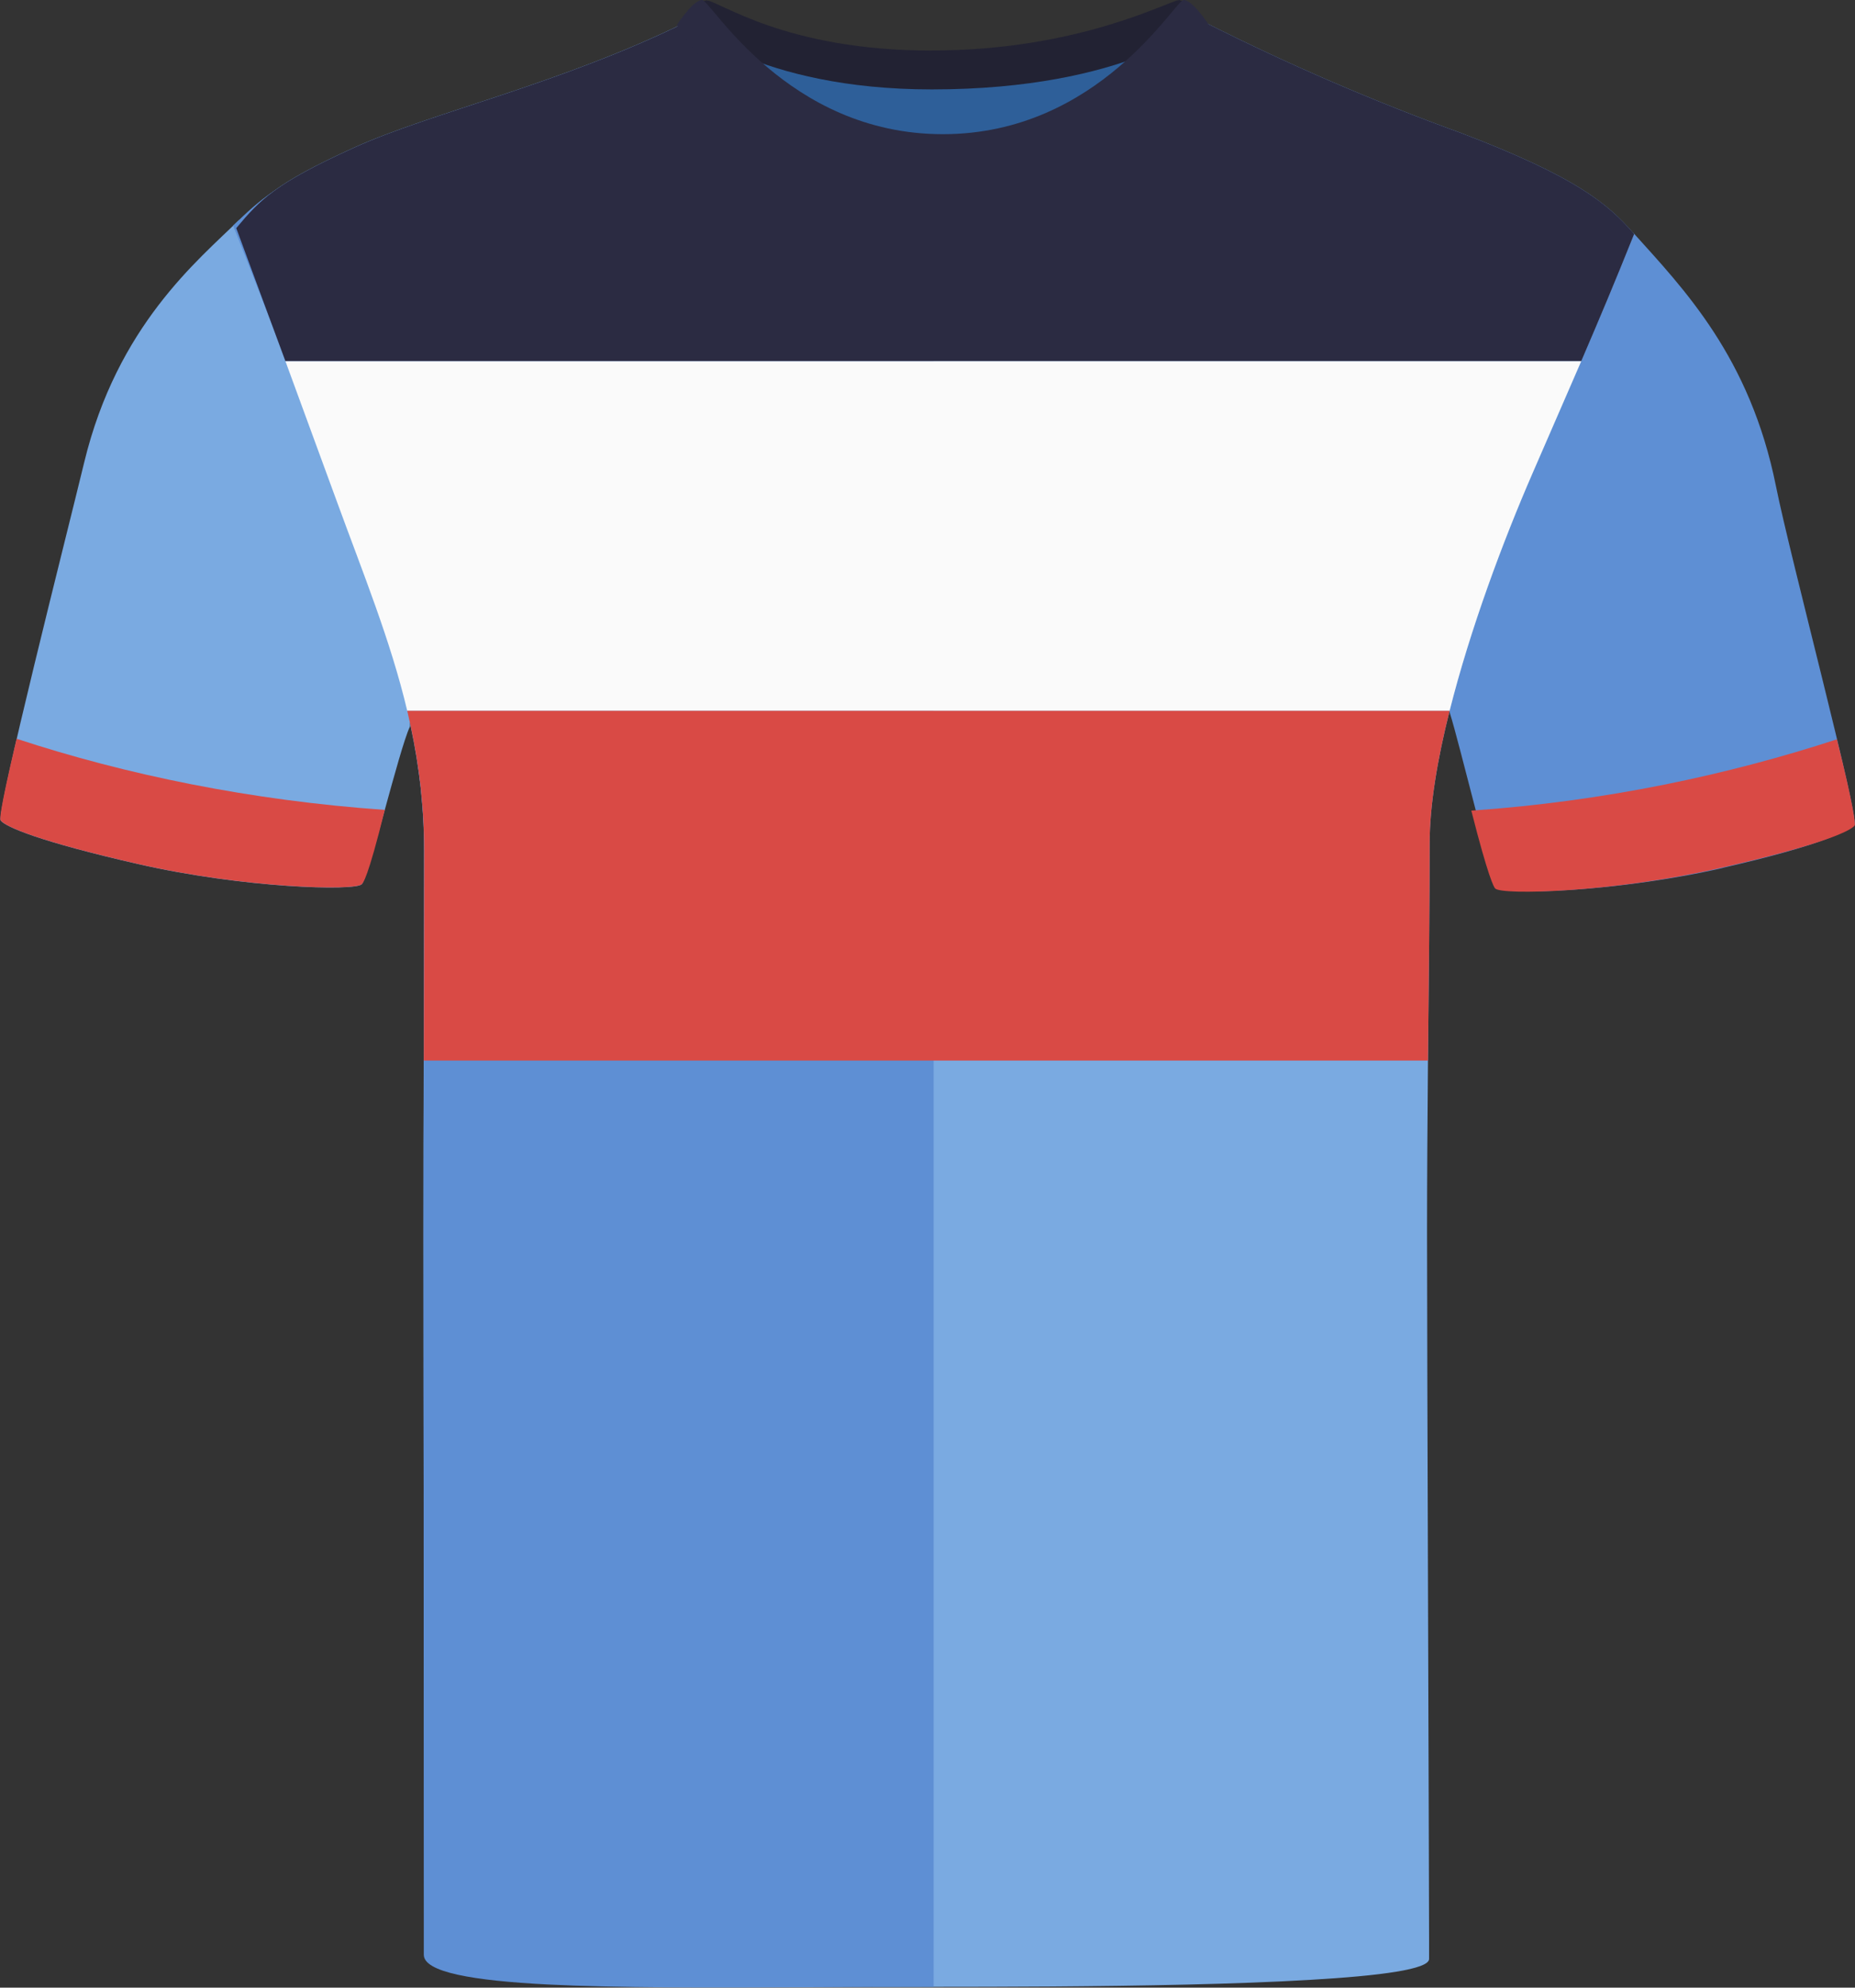
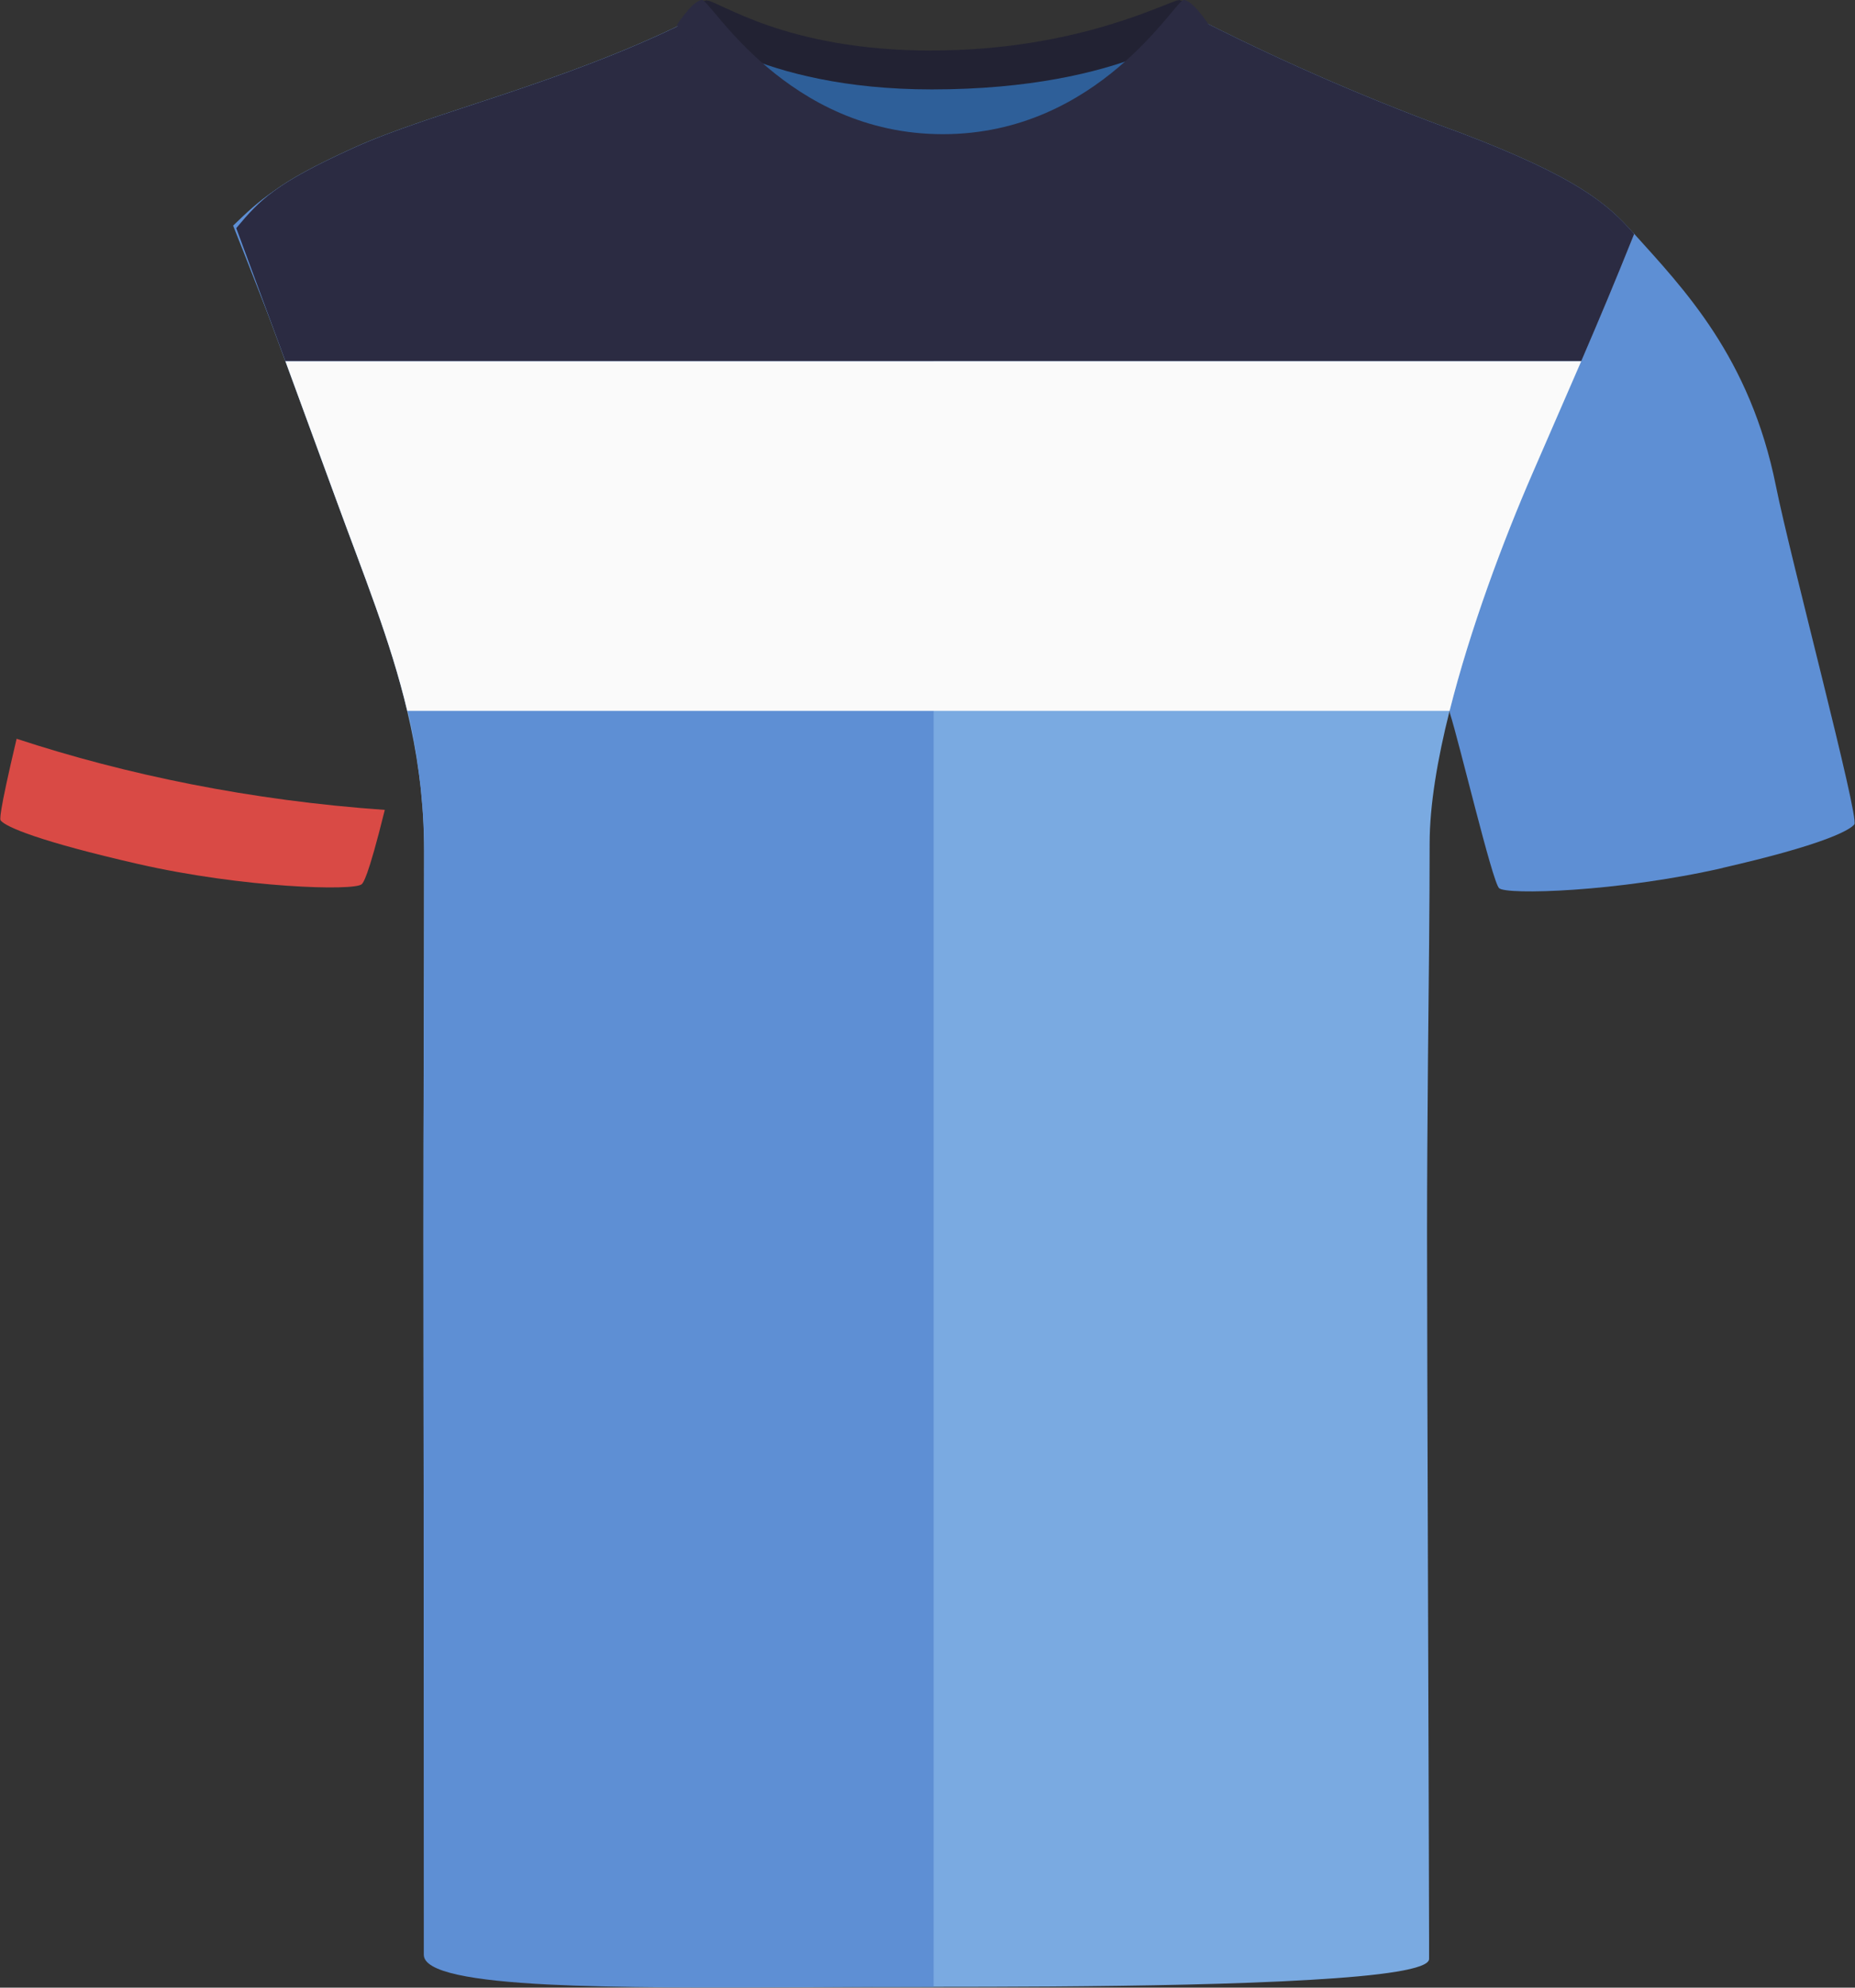
<svg xmlns="http://www.w3.org/2000/svg" id="uuid-9ac51e68-2757-474d-8c26-d3b5866ac402" viewBox="0 0 200.69 214.94">
  <rect x="0" y="0" width="200.69" height="214.94" fill="#333333" stroke="none" />
  <defs>
    <style>.uuid-c0746e3a-2259-416f-8ce7-a7d40c732533{fill:#fafafa;}.uuid-7bb8fe87-9cbe-4615-ad94-dd8899f0ecba{fill:#d94a45;}.uuid-a486bc7d-429b-470d-85a6-dc8123fe2297{fill:#223;}.uuid-765edc7e-fedf-405b-95b7-45eb5f011aac{fill:#2b2b42;}.uuid-ca85f2dc-d2a6-4b53-8fcc-33d2b586b818{fill:#2e5f99;}.uuid-d1dfe904-391c-42d9-9e48-7037011cd1e7{fill:#5e8fd4;}.uuid-00b7a2af-a1de-4963-81ce-2ff92629e5ec{fill:#7aaae1;}</style>
  </defs>
  <path id="uuid-27fd8c52-4b98-481d-8857-e864b7de64a5" class="uuid-ca85f2dc-d2a6-4b53-8fcc-33d2b586b818" d="m81.54,5.27c.57-1.59,9.95,2.68,18.57,2.68s20.93-3.72,22.31-2.15c1.38,1.57-7.89,16.25-21.26,16.25s-20.6-14.01-19.62-16.78" />
-   <path id="uuid-869acf16-33ea-4452-b881-a18acf5713e6" class="uuid-00b7a2af-a1de-4963-81ce-2ff92629e5ec" d="m14.94,93.44c-10.68-2.44-14.3-4.01-14.86-4.7s7.25-31.36,9.02-38.7c3.58-14.85,12.34-21.9,16.75-26.24,0,0,3.57,11.54,9.79,27.57,6.23,16.03,9,26.59,8.7,27.22-1.18,2.51-4.45,16.27-5.2,17.03s-12.81.42-24.2-2.18" />
  <path id="uuid-eda0c53b-e9c8-46f3-b531-111ae98e37e6" class="uuid-d1dfe904-391c-42d9-9e48-7037011cd1e7" d="m186.37,93.85c10.68-2.44,13.68-4.01,14.25-4.7s-6.96-28.97-8.48-36.57c-2.81-14-10.01-21.37-15.48-27.45,0,0-5.77,11.81-12,27.84-6.23,16.03-8.02,23.45-7.81,24.11,1.04,3.23,4.58,18.2,5.33,18.96s12.81.42,24.2-2.18" />
  <path class="uuid-00b7a2af-a1de-4963-81ce-2ff92629e5ec" d="m176.8,25.3c-2.09,5.22-3.71,9.06-5.73,13.76-1.45,3.35-3.11,7.15-5.3,12.19-3.15,7.25-6.72,16.78-8.94,25.62-1.32,5.23-2.16,10.23-2.16,14.36,0,6.45-.09,14.82-.18,23.46-.05,6.23-.1,12.61-.1,18.5,0,13.02.2,63.8.22,76.38,0,1.02,0,1.79,0,2.27,0,1.12-5.28,1.82-12.89,2.26-7.9.47-18.31.65-27.94.72-4.55.03-8.92.04-12.78.04h-5.96c-2.51,0-5.15-.01-7.86-.02-9.59-.05-19.98-.22-27.93-.8-7.85-.56-13.33-1.51-13.33-3.13v-1.34c0-8.05-.07-37.91-.1-59-.01-7.07-.01-13.13-.01-17.02v-.02c0-7.13.01-13.16.03-18.84.02-7.52.04-14.46.04-22.62,0-1.34-.04-2.65-.12-3.94-.04-.59-.08-1.17-.14-1.75-.01-.18-.03-.37-.05-.55-.03-.38-.07-.76-.12-1.13-.04-.37-.09-.74-.14-1.11-.31-2.31-.74-4.53-1.26-6.72-1.82-7.66-4.76-14.81-7.7-22.87-1.78-4.87-3.73-10.19-5.48-14.94-.59-1.6-1.16-3.13-1.69-4.57-.02-.07-.05-.14-.08-.21-2.08-5.62-3.55-9.61-3.55-9.61,1.32-1.58,2.39-2.78,4.09-4.02,1.82-1.34,4.36-2.73,8.67-4.69,8.3-3.77,22.2-6.84,35.82-13.52.07-.03.14-.04.23-.02,1.21.25,4.57,4.73,9.91,8.66.2.15.4.3.61.45.44.32.9.64,1.36.95.47.33.95.63,1.45.9.49.3,1,.58,1.52.85.27.14.54.28.82.41,1.88.9,3.91,1.64,6.12,2.09.22.04.44.08.66.12.22.05.44.09.67.11,1.13.18,2.31.28,3.52.28h.09c16.71,0,27.54-15.55,29.3-14.8,8.97,4.52,18.2,8.51,27.64,11.93,12.56,4.78,15.95,7.7,18.76,10.93Z" />
  <path class="uuid-d1dfe904-391c-42d9-9e48-7037011cd1e7" d="m101.01,17.22v197.63c-1.42,0-2.84,0-4.26.01h-1.7c-2.63.01-5.26.02-7.86.04-10.48.05-20.42.08-27.93-.3-8.13-.42-13.41-1.33-13.41-3.22v-1.81c0-8.19-.02-38.03-.02-59-.01-7.07-.01-13.13-.01-17.02v-.02c0-7.13.01-13.16.03-18.84.02-7.52.04-14.46.04-22.62,0-1.34-.04-2.65-.12-3.94-.04-.59-.08-1.17-.14-1.75-.01-.18-.03-.37-.05-.55-.03-.38-.07-.76-.12-1.13-.04-.37-.09-.74-.14-1.11-.29-2.31-.7-4.54-1.19-6.72-1.75-7.67-4.59-14.83-7.54-22.9-2.36-6.46-5.16-13.75-7.4-19.48-.02-.07-.05-.14-.08-.21-2.24-5.75-3.89-9.88-3.89-9.88,1.51-1.46,2.71-2.59,4.43-3.75,1.93-1.33,4.51-2.71,8.9-4.71,8.3-3.78,22.19-6.85,35.82-13.52.98-.48,4.52,4.74,10.52,9.11.44.32.9.64,1.36.95.47.31.95.61,1.45.9.49.3,1,.58,1.52.85.27.14.54.28.82.41,1.88.9,3.91,1.64,6.12,2.09.22.04.44.08.66.12.22.04.45.08.67.11,1.14.17,2.31.26,3.52.26Z" />
  <path id="uuid-2a7772b4-2c4a-4dc4-afde-6bb41d353761" class="uuid-a486bc7d-429b-470d-85a6-dc8123fe2297" d="m100.81,5.46C116.87,5.46,126.58.01,127.57.01c.78.04,2.67,2.39,2.67,2.39,0,0-8.28,7.27-29.43,7.27-18.83,0-26.83-7.27-26.83-7.27,0,0,1.77-2.35,2.45-2.35,1.32,0,8.42,5.42,24.38,5.42" />
-   <path class="uuid-7bb8fe87-9cbe-4615-ad94-dd8899f0ecba" d="m198.73,79.94c1.9,7.59,2.01,9.23,1.93,9.33-.56.69-4.17,2.24-14.8,4.65-11.35,2.57-23.36,2.91-24.1,2.16-.13-.13-.73-1.13-2.58-8.42,14.44-1,27.8-3.87,39.55-7.71Z" />
  <path class="uuid-7bb8fe87-9cbe-4615-ad94-dd8899f0ecba" d="m1.8,79.88C-.2,88.33,0,88.63.08,88.73c.56.7,4.19,2.26,14.86,4.7,11.4,2.6,23.45,2.94,24.2,2.18.13-.13.63-.5,2.49-8.03-14.49-1.01-28.03-3.81-39.83-7.69Z" />
  <path class="uuid-765edc7e-fedf-405b-95b7-45eb5f011aac" d="m176.8,25.3c-2.09,5.22-3.71,9.06-5.73,13.76H30.88c-.59-1.6-1.16-3.13-1.69-4.57-.02-.07-.05-.14-.08-.21-2.08-5.62-3.55-9.61-3.55-9.61,1.32-1.58,2.39-2.78,4.09-4.02,1.82-1.34,4.36-2.73,8.67-4.69,8.3-3.77,22.2-6.84,35.82-13.52.07-.03.14-.04.23-.02,1.51.31,6.31,7.12,14.07,11.4.26.13.52.27.78.41.27.14.54.28.82.41,1.88.9,3.91,1.64,6.12,2.09.22.04.44.08.66.12.22.05.44.09.67.11,1.13.18,2.31.28,3.52.28h.09c16.71,0,27.54-15.55,29.3-14.8,8.97,4.52,18.2,8.51,27.64,11.93,12.56,4.78,15.95,7.7,18.76,10.93Z" />
  <path class="uuid-765edc7e-fedf-405b-95b7-45eb5f011aac" d="m102.04,18.55s-.02,0-.03,0-.02,0-.03,0c-19.35,0-28.76-15.84-28.76-15.84.04-.07.1-.12.14-.19,0,0,0-.02,0-.02,0,0,.44-.65.99-1.29.02-.02.03-.04.04-.06,0,0,0,0,0,0,.52-.59,1.12-1.15,1.57-1.15.93,0,9.14,14.51,26.05,14.51S127.13,0,128.06,0c.44,0,1.05.56,1.57,1.15,0,0,0,0,0,0,.02.02.03.04.04.06.55.64.99,1.29.99,1.29,0,0,0,.01,0,.02.04.07.1.12.14.19,0,0-9.41,15.84-28.76,15.84Z" />
  <path class="uuid-c0746e3a-2259-416f-8ce7-a7d40c732533" d="m171.07,39.06c-1.45,3.35-3.11,7.15-5.3,12.19-3.15,7.25-6.72,16.78-8.94,25.62H44.06c-1.82-7.66-4.76-14.81-7.7-22.87-1.78-4.87-3.73-10.19-5.48-14.94h140.19Z" />
-   <path class="uuid-7bb8fe87-9cbe-4615-ad94-dd8899f0ecba" d="m156.83,76.87c-1.32,5.23-2.16,10.23-2.16,14.36,0,6.45-.09,14.82-.18,23.46H45.85c.02-7.52.04-14.46.04-22.62,0-1.34-.04-2.65-.12-3.94-.04-.59-.08-1.17-.14-1.75-.01-.18-.03-.37-.05-.55-.03-.38-.07-.76-.12-1.13-.04-.37-.09-.74-.14-1.11-.31-2.31-.74-4.53-1.26-6.72h112.77Z" />
</svg>